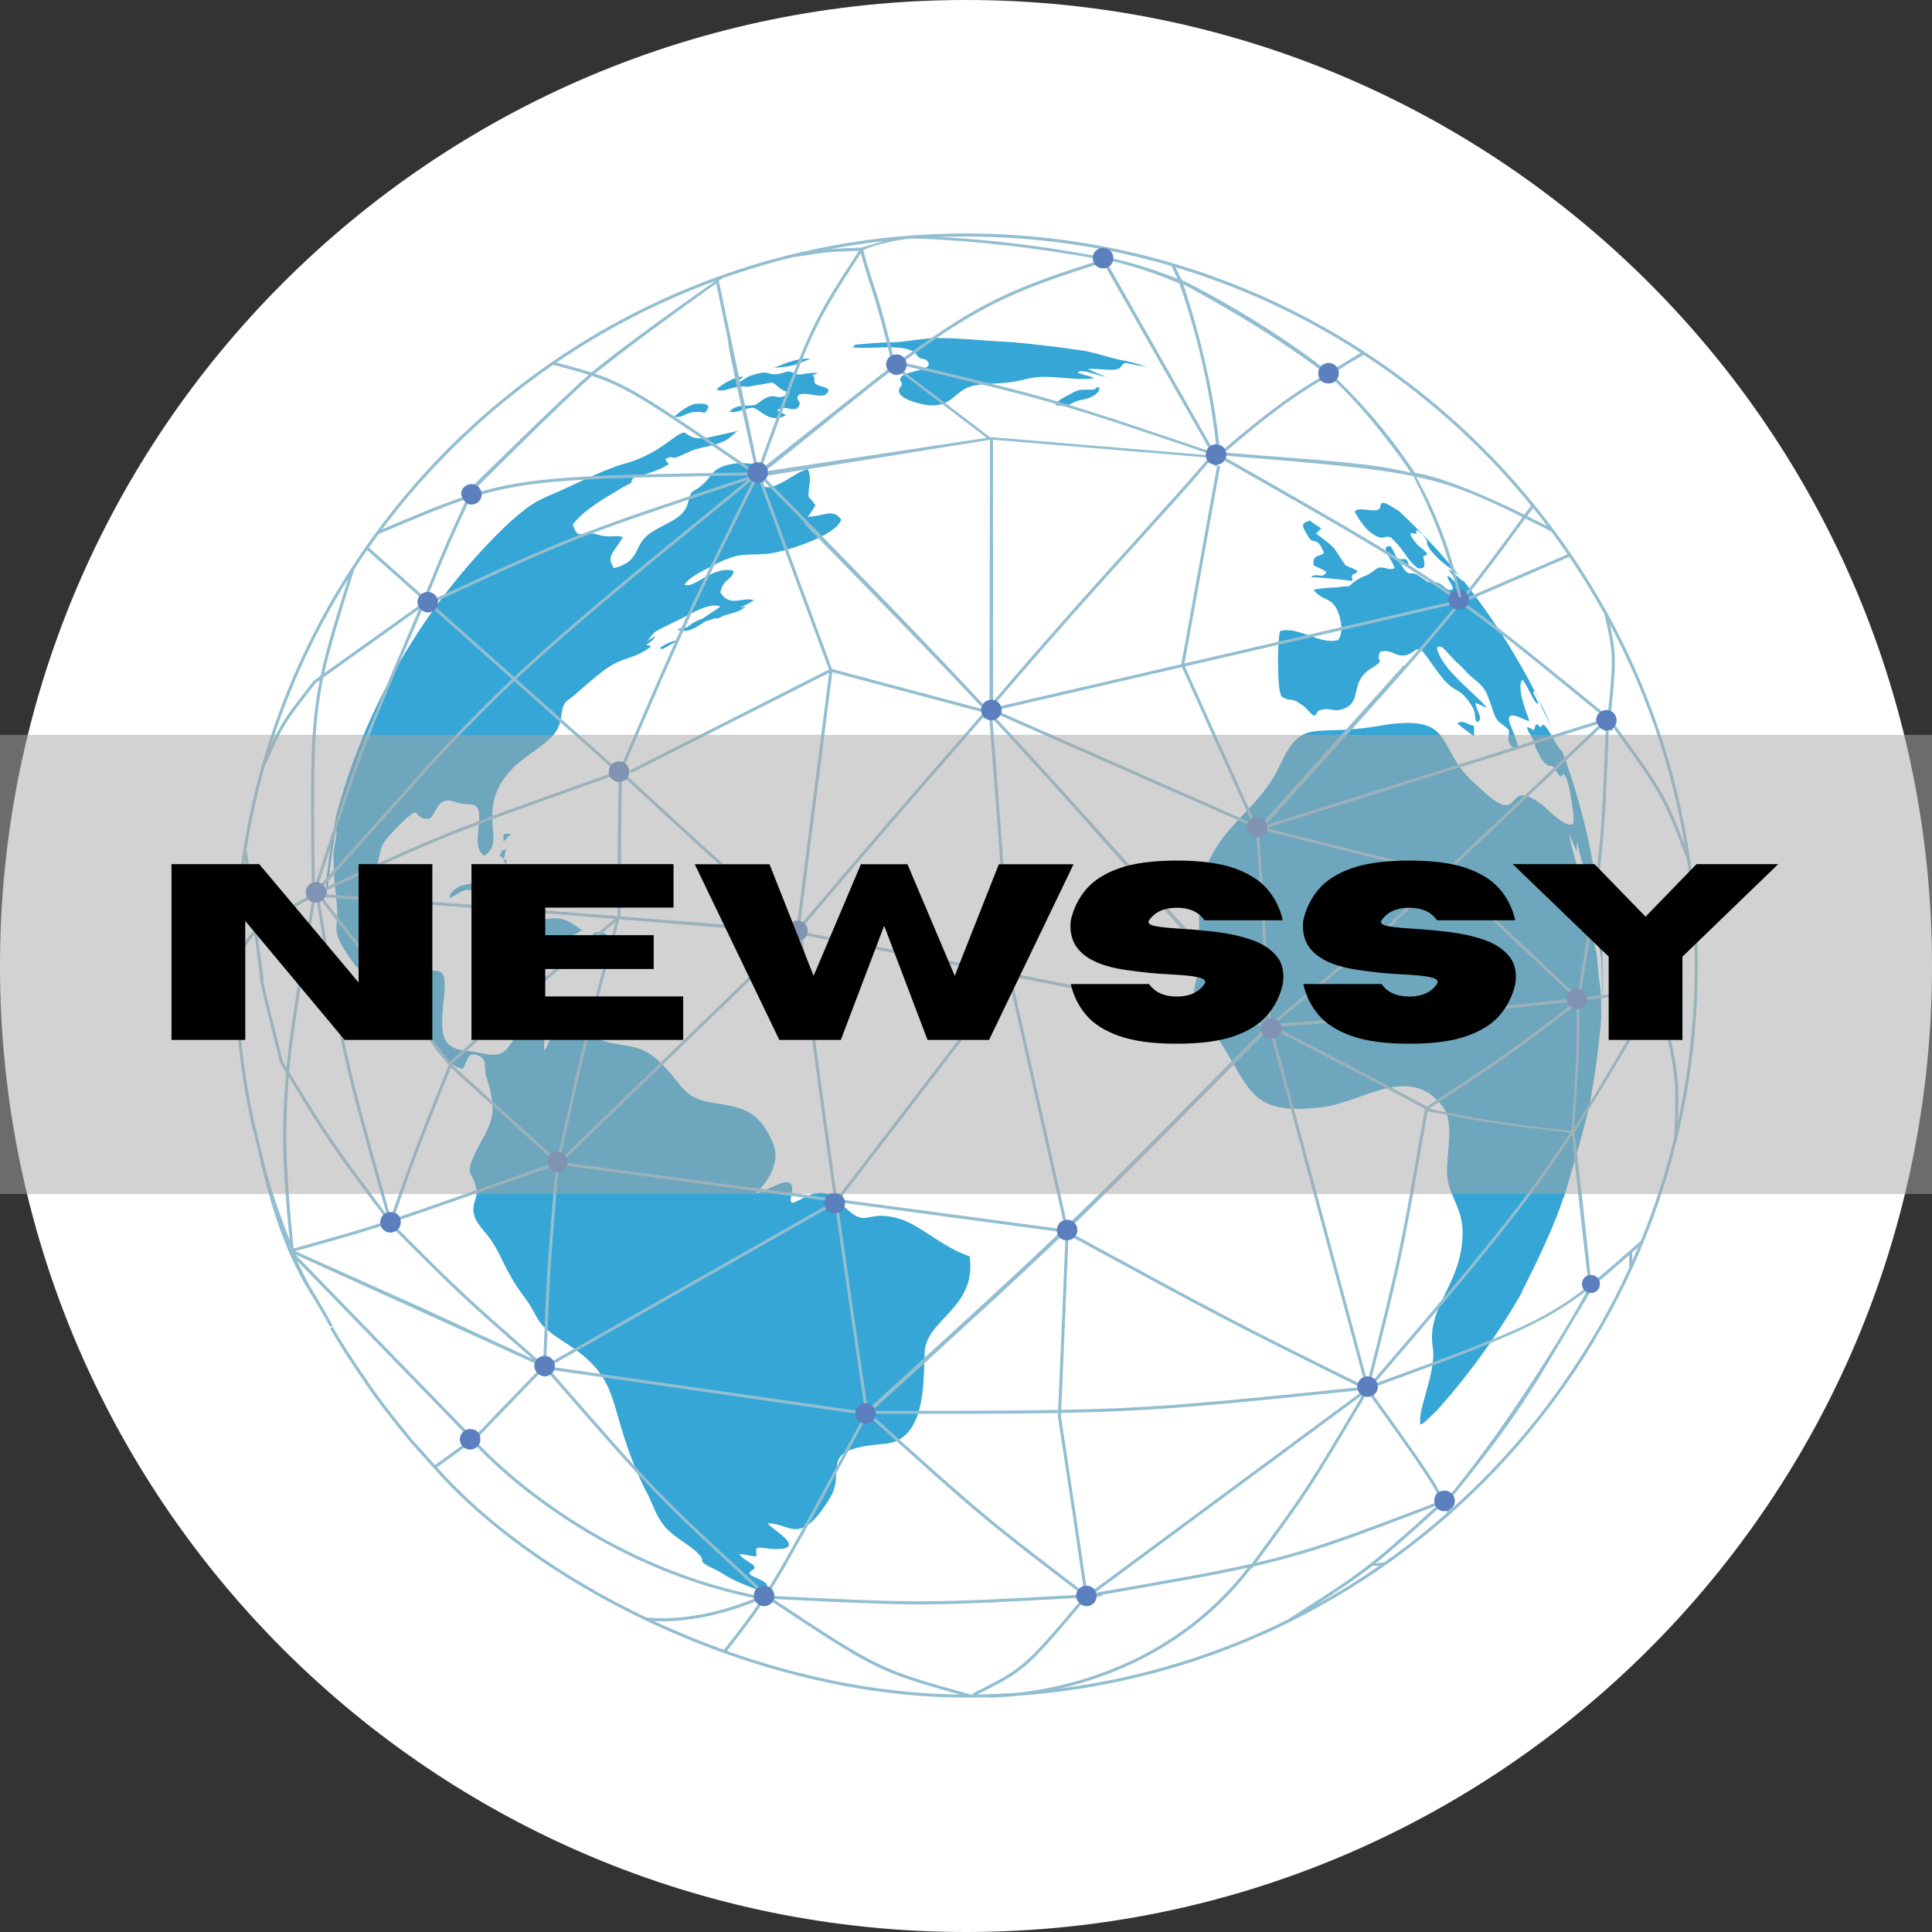
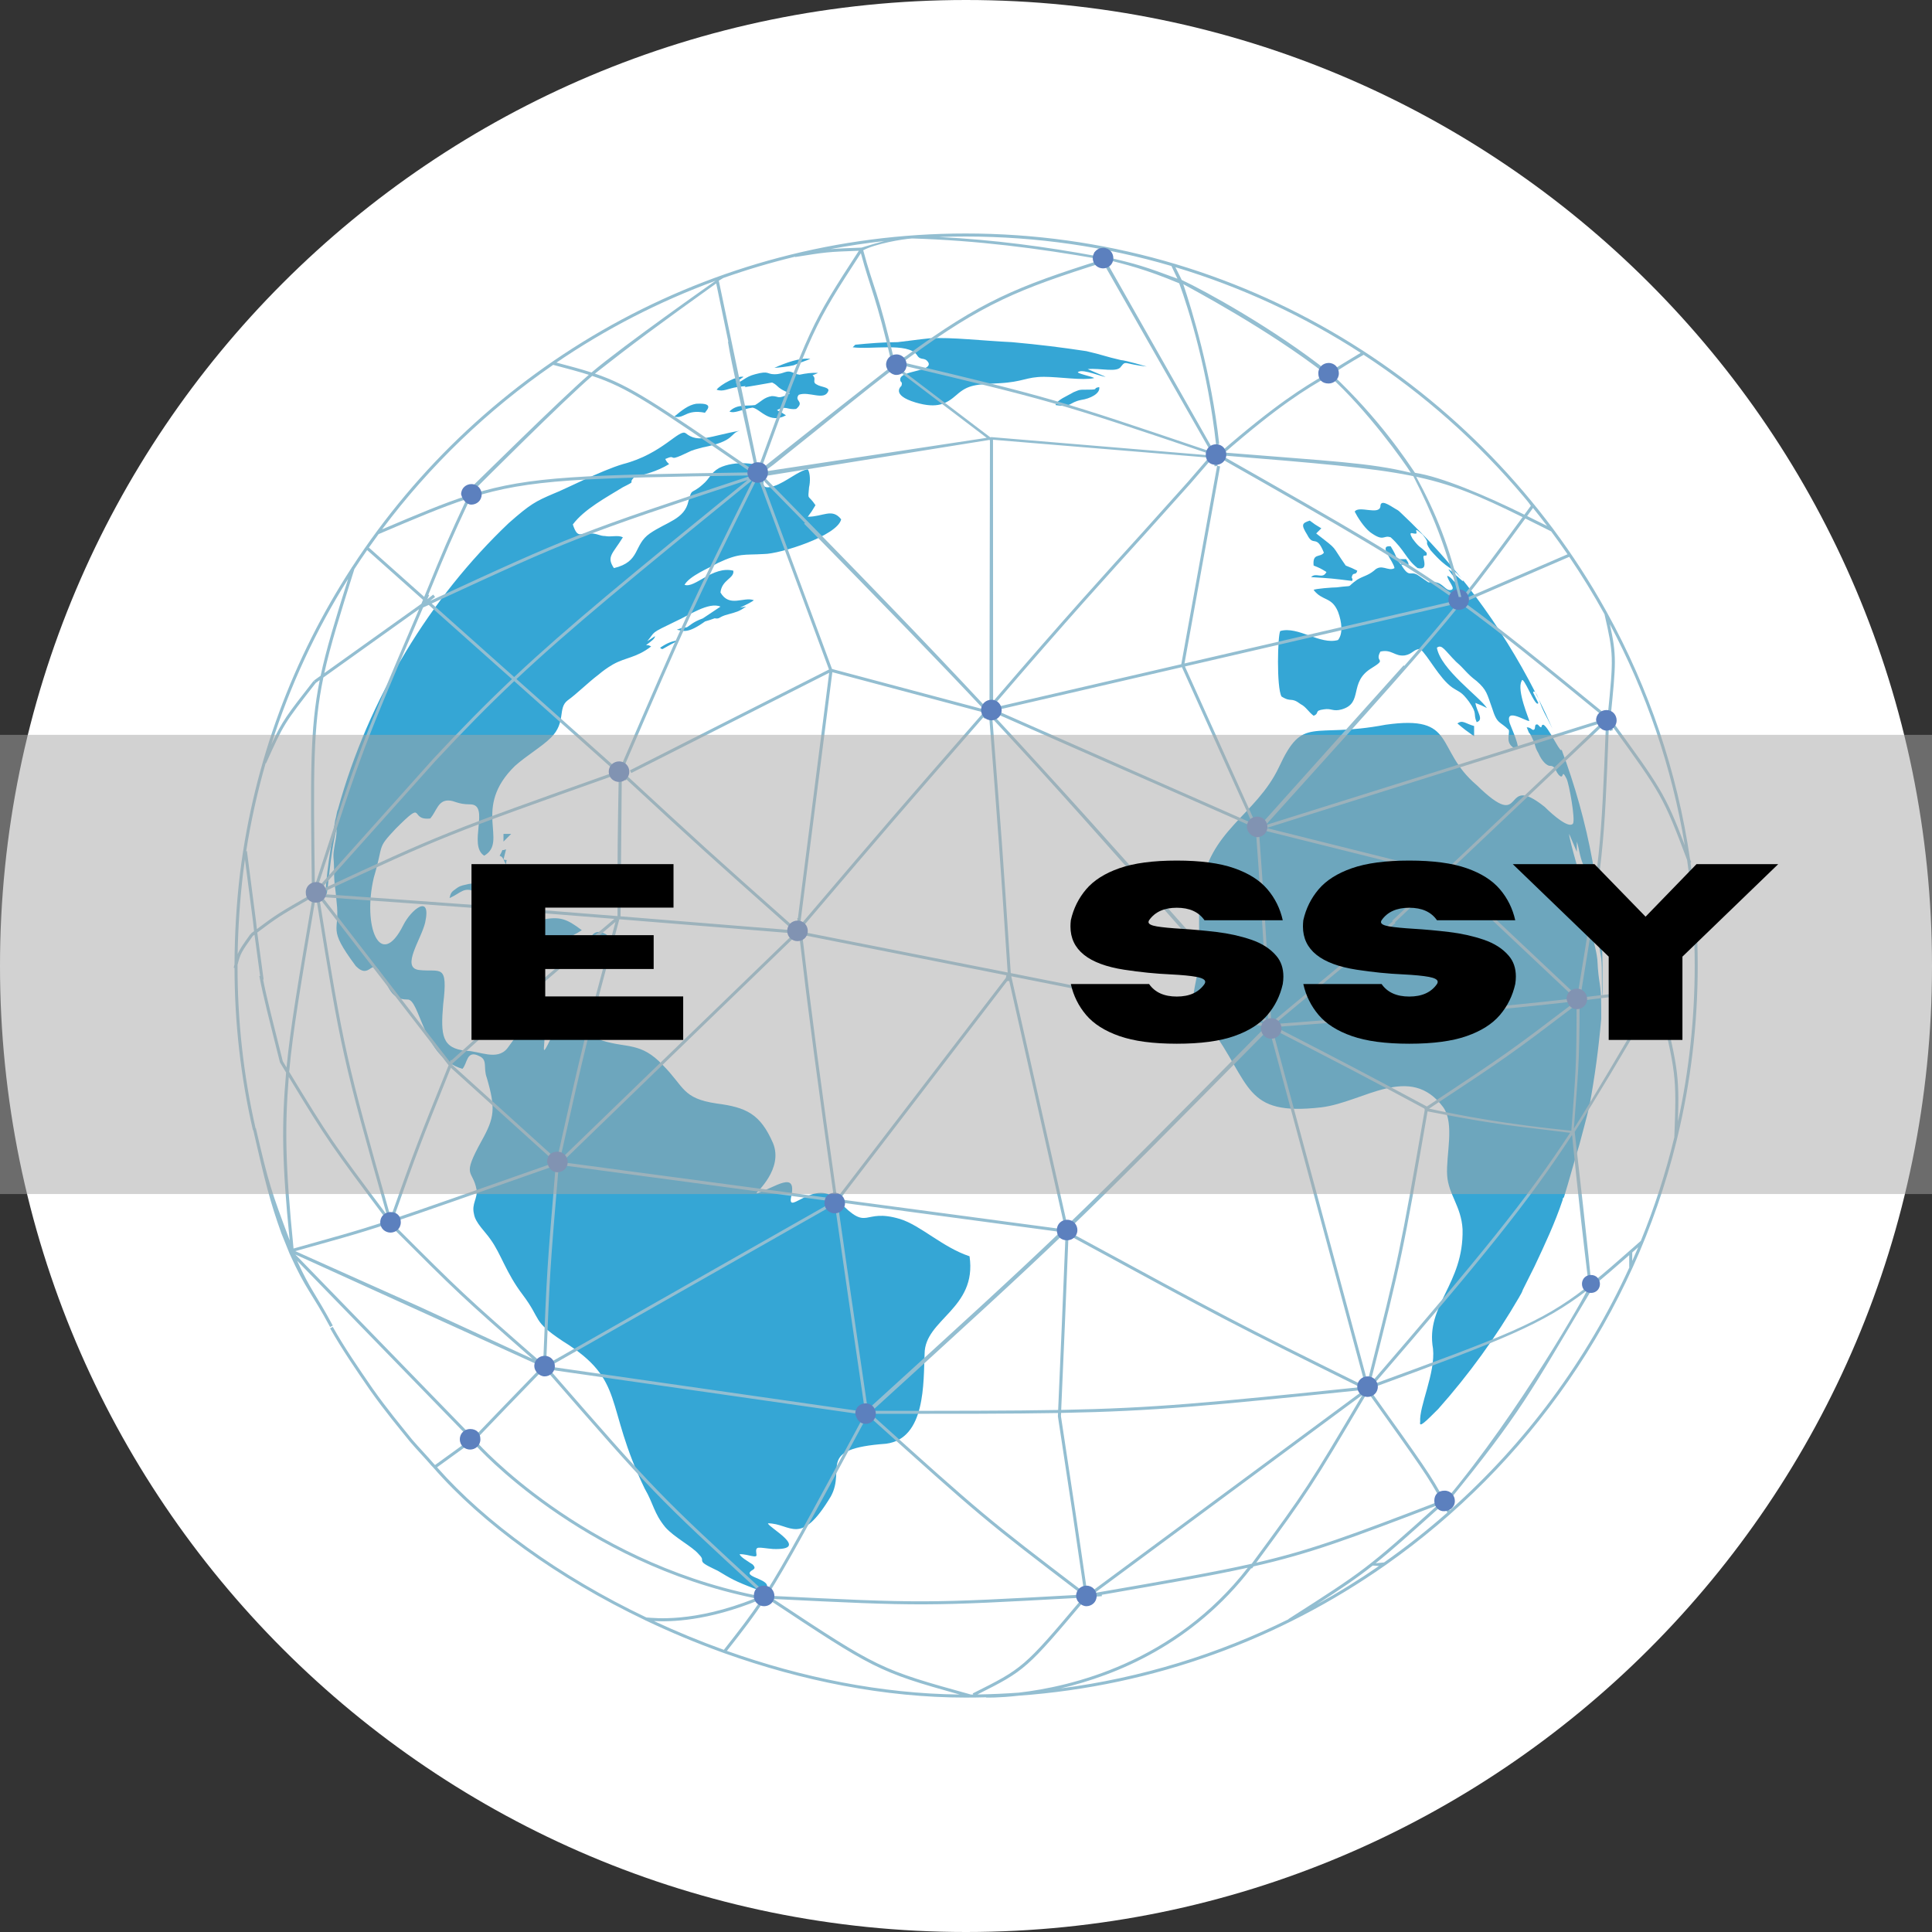
<svg xmlns="http://www.w3.org/2000/svg" width="500" zoomAndPan="magnify" viewBox="0 0 375 375" height="500" preserveAspectRatio="xMidYMid meet" version="1.0">
  <rect x="0" y="0" width="375" height="375" fill="#333333" stroke="none" />
  <defs>
    <g />
    <clipPath id="2bc4e7cefd">
      <path d="M 187.5 0 C 83.945 0 0 83.945 0 187.5 C 0 291.055 83.945 375 187.5 375 C 291.055 375 375 291.055 375 187.5 C 375 83.945 291.055 0 187.5 0 Z M 187.5 0 " clip-rule="nonzero" />
    </clipPath>
    <clipPath id="831d9cce76">
      <path d="M 45.32 45.32 L 329.57 45.32 L 329.57 329.57 L 45.32 329.57 Z M 45.32 45.32 " clip-rule="nonzero" />
    </clipPath>
  </defs>
  <g clip-path="url(#2bc4e7cefd)">
    <rect x="-37.5" width="450" fill="#ffffff" y="-37.5" height="450" fill-opacity="1" />
  </g>
  <path fill="#35a6d5" d="M 298.008 134.41 C 298.102 134.52 298.211 134.691 298.336 134.941 C 298.473 135.25 298.578 135.504 298.668 135.723 C 298.453 135.285 298.23 134.844 298.008 134.41 Z M 298.668 135.723 C 299.598 137.598 300.484 139.496 301.324 141.422 L 300.578 139.926 C 299.074 137.129 299.238 137.117 298.668 135.723 Z M 298.008 134.41 C 297.727 134.07 297.586 134.258 297.586 134.441 L 298.586 136.438 C 298.086 137.684 295.594 130.707 295.344 132.199 C 294.348 133.945 296.84 139.676 296.84 139.926 C 296.34 140.176 291.359 136.688 293.352 141.172 C 293.848 142.418 295.594 146.406 293.848 145.16 C 292.105 144.16 293.102 142.418 292.852 141.672 C 291.109 139.926 290.609 140.672 289.613 137.434 C 288.617 134.691 288.617 133.945 286.621 132.199 C 284.629 130.707 284.379 129.957 282.637 128.461 C 280.395 126.219 279.895 124.973 278.898 125.723 C 279.645 129.957 287.121 135.191 288.617 137.434 C 287.621 136.934 287.621 136.934 286.375 136.438 C 286.621 138.18 288.117 139.676 286.621 140.176 C 285.875 138.43 286.871 138.68 285.129 136.188 C 283.633 134.195 283.383 134.441 281.887 133.445 C 279.395 131.703 277.152 127.215 275.656 125.969 C 274.41 125.969 274.164 126.969 272.668 127.215 C 270.672 127.465 270.176 125.969 267.934 126.469 C 266.688 128.711 269.43 127.715 266.188 129.707 C 261.703 132.449 264.691 136.438 260.457 137.684 C 258.711 138.18 258.465 137.434 256.969 137.684 C 254.973 137.934 256.219 138.43 254.973 138.93 C 253.977 138.18 253.48 137.184 252.48 136.688 C 250.488 135.191 250.738 136.438 248.742 135.191 C 247.746 133.445 247.996 123.23 248.496 122.48 C 251.984 121.484 256.219 125.223 259.707 124.227 C 260.707 122.98 260.457 120.738 259.707 118.742 C 258.465 115.754 256.719 116.75 254.973 114.508 C 255.223 114.258 258.711 114.008 259.461 114.008 C 263.199 113.512 260.953 114.258 263.445 112.512 C 264.691 111.766 265.441 111.766 266.688 110.77 C 268.184 109.273 269.43 111.02 270.672 110.27 C 270.426 108.777 267.434 105.785 269.926 106.035 C 270.672 107.281 270.672 107.281 271.172 108.527 L 272.918 108.527 C 274.094 110.172 272.824 109.82 272.051 109.566 C 271.934 109.355 271.887 109.238 271.871 109.176 C 271.949 109.152 271.84 109.043 271.871 109.176 C 271.82 109.188 271.699 109.16 271.422 109.023 L 271.918 109.523 C 273.664 112.512 273.664 110.52 275.41 111.766 C 278.398 113.758 276.406 112.762 278.648 113.012 C 280.145 113.262 280.641 114.758 281.637 114.508 C 282.637 114.258 281.141 113.012 280.891 111.766 C 281.887 112.016 282.387 113.512 282.883 113.012 C 282.137 111.766 282.137 112.016 281.141 110.52 C 281.637 110.52 284.629 113.758 283.883 112.512 C 281.391 109.523 281.391 111.02 277.652 106.781 C 276.156 104.539 277.902 106.035 276.156 103.793 C 274.164 102.047 275.16 103.293 274.91 103.543 C 274.41 103.793 273.164 102.793 274.164 104.539 C 275.656 106.531 275.41 105.785 276.902 107.281 C 277.152 108.527 275.906 107.031 276.406 108.777 C 276.656 110.02 276.406 110.52 275.16 110.27 C 272.918 108.527 272.668 106.781 269.926 104.289 C 268.43 103.793 268.68 105.285 265.938 103.293 C 264.691 102.297 263.445 100.301 262.949 99.305 C 263.695 98.059 267.684 100.055 267.934 98.309 C 267.934 96.812 269.676 98.059 270.922 98.809 C 271.422 99.055 271.672 99.305 271.918 99.555 C 282.523 109.52 291.32 121.293 298.008 134.41 Z M 272.051 109.566 C 272.086 109.629 272.121 109.695 272.168 109.773 L 271.918 109.523 C 271.961 109.539 272.004 109.551 272.051 109.566 Z M 117.438 129.957 C 117.027 130.25 116.602 130.582 116.168 130.953 C 114.176 132.449 111.934 134.691 110.188 135.938 C 108.195 137.434 109.938 140.176 106.949 143.164 C 105.203 144.91 102.215 146.652 99.973 148.648 C 91.5 156.871 98.727 163.352 93.988 166.09 C 90.75 164.098 95.234 156.125 91.25 156.125 C 88.758 156.125 88.258 155.375 87.012 155.375 C 85.02 155.375 84.77 157.371 83.523 158.863 C 79.289 159.363 82.777 154.879 76.797 160.859 C 73.059 164.848 74.551 163.602 72.559 170.328 C 70.316 179.797 73.805 188.52 78.289 179.547 C 79.785 176.559 83.773 173.32 82.527 179.051 C 81.781 182.289 77.793 187.773 81.281 188.27 C 85.516 188.77 87.012 186.777 86.016 195 C 85.516 200.98 85.766 203.473 90.5 203.969 C 92.992 203.969 96.48 205.965 98.477 203.473 C 99.223 202.477 104.457 194.75 105.453 198.238 C 106.449 201.727 104.207 207.211 107.199 200.98 C 109.691 196.246 112.43 200.48 116.918 201.977 C 121.652 203.473 124.395 202.227 128.629 206.711 C 132.867 210.949 132.367 213.191 139.094 214.188 C 144.828 214.934 147.57 216.18 150.059 221.914 C 152.055 226.898 146.82 231.383 146.82 231.633 C 150.309 230.637 154.797 226.898 153.551 232.379 C 152.801 236.117 158.285 228.391 162.77 233.125 C 168.75 239.355 167.254 234.371 174.73 236.617 C 178.719 237.863 182.953 242.098 188.188 243.844 C 189.684 254.059 179.465 256.055 179.465 262.781 C 179.219 268.266 179.715 279.23 171.988 280.227 C 158.285 281.223 164.266 284.961 161.273 290.441 C 155.293 300.41 153.551 295.676 149.062 295.676 C 149.062 296.426 157.535 300.91 150.059 300.66 C 147.07 300.41 146.57 299.914 146.82 301.656 C 147.07 302.652 145.324 301.656 143.582 301.656 C 143.582 302.156 145.324 303.152 146.074 303.652 C 147.07 304.648 145.824 304.648 145.574 305.145 C 144.828 306.145 149.562 306.641 148.812 308.137 C 148.566 308.637 151.805 310.129 146.57 308.387 C 142.586 306.891 141.836 306.391 139.344 304.898 C 138.348 304.398 136.605 303.652 136.355 303.152 C 136.105 302.652 136.605 302.652 135.605 301.656 C 134.359 300.16 130.871 298.418 129.129 296.426 C 126.883 293.684 126.883 291.938 125.141 288.949 C 117.164 272.5 121.652 268.016 109.191 260.289 C 103.211 256.301 105.203 256.301 101.465 251.32 C 98.227 247.082 97.23 243.344 95.234 240.602 C 94.238 239.109 92.246 237.363 91.996 235.617 C 91.5 233.625 92.746 232.629 92.496 230.883 C 91.746 226.898 89.504 228.641 93.492 221.414 C 95.984 216.93 96.234 215.184 94.488 209.203 C 93.742 207.211 94.738 205.715 92.992 204.969 C 90.5 203.723 90.75 206.461 89.754 207.461 C 82.027 205.215 81.531 193.754 79.039 194.004 C 75.797 194.004 75.551 191.512 73.805 188.77 C 72.059 185.777 71.812 190.266 69.07 187.523 C 63.34 179.797 66.078 181.043 65.332 175.062 C 65.082 171.824 64.832 172.074 64.832 168.336 C 64.832 166.84 64.586 166.34 64.832 164.848 C 65.082 163.102 65.332 162.602 65.332 160.859 C 64.086 165.344 63.586 174.066 63.34 173.566 C 62.84 172.32 64.586 162.105 65.082 159.113 C 65.332 158.367 65.332 157.617 65.582 157.121 C 71.562 135.441 83.523 116.004 98.727 101.547 C 102.961 97.812 103.957 97.312 107.445 95.816 C 109.441 95.07 116.668 91.332 120.902 90.086 C 128.629 88.094 131.867 83.109 133.113 84.105 C 135.605 86.098 137.852 84.602 143.582 83.605 C 141.586 84.105 142.832 85.602 136.355 86.848 C 133.613 87.594 134.609 87.344 132.367 88.34 C 129.625 89.586 131.371 88.094 129.129 89.09 C 129.375 89.586 129.375 89.586 129.875 90.086 C 127.383 91.582 125.141 92.078 123.148 92.578 C 121.652 94.074 123.895 93.074 120.902 94.57 C 117.664 96.566 113.43 98.809 111.184 101.797 C 112.184 104.789 112.68 103.293 114.676 103.543 C 115.918 103.543 116.418 104.039 117.414 104.039 C 118.66 104.289 119.906 103.793 120.902 104.289 C 118.91 107.531 117.664 108.027 119.16 110.27 C 124.395 109.023 122.898 105.785 126.137 103.543 C 129.375 101.301 132.867 100.801 133.613 97.312 C 134.359 94.57 134.113 96.066 136.355 94.074 C 137.852 92.828 137.852 91.828 139.594 90.832 C 142.586 89.336 147.32 89.836 148.812 91.082 C 148.812 92.078 146.57 95.566 150.309 94.32 C 152.551 93.574 155.043 91.332 156.789 91.082 C 157.289 91.828 157.289 93.574 157.039 94.57 C 156.789 97.312 156.789 95.816 158.285 98.059 C 157.535 99.305 157.535 99.305 156.789 100.301 C 159.777 100.301 161.523 98.559 163.27 100.801 C 162.52 104.039 151.305 107.531 148.316 107.531 C 144.328 107.777 143.582 107.281 139.344 109.273 C 137.602 110.27 133.863 111.766 132.867 113.512 C 134.859 114.258 138.348 109.773 142.336 110.77 C 142.586 112.266 140.094 112.512 139.844 115.004 C 141.586 117.996 144.328 115.754 146.324 116.5 C 146.09 116.734 145.02 117.301 143.629 117.949 C 144.035 117.863 144.438 117.797 144.828 117.746 C 143.332 118.742 143.082 118.742 141.34 119.242 C 139.41 119.723 139.812 120.207 138.715 120.012 C 138.027 120.262 137.387 120.477 136.855 120.617 C 133.43 123.062 132.691 122.453 131.371 122.23 C 132.617 121.734 132.367 121.984 133.363 121.734 C 133.754 121.539 134.453 120.73 136.418 120.031 L 139.844 117.746 C 137.602 116.75 133.613 119.492 131.371 120.488 C 125.848 123.148 127.375 122.449 125.625 124.453 C 126.004 124.234 126.375 123.984 127.133 123.477 C 127.133 123.977 126.387 124.477 125.391 125.223 C 125.887 125.223 125.887 125.223 126.387 125.473 C 123.441 127.734 121.531 127.531 118.961 128.973 C 118.703 129.117 118.438 129.281 118.164 129.461 C 117.945 129.625 117.699 129.789 117.438 129.957 Z M 97.727 166.84 C 97.48 166.34 97.48 166.34 96.98 166.09 C 97.977 164.348 96.98 165.344 98.227 164.848 Z M 97.727 166.84 C 98.727 167.09 98.227 166.59 98.227 167.836 Z M 144.727 74.945 C 144.434 74.961 143.949 75.008 143.082 75.133 C 141.34 75.383 140.34 76.129 139.094 75.633 C 139.844 74.637 143.082 72.891 144.328 73.141 C 143.582 73.637 143.582 73.637 142.832 74.387 C 144.078 74.137 144.578 73.141 146.57 72.641 C 149.312 71.895 148.812 72.641 150.309 72.641 C 152.305 72.641 152.551 71.645 154.047 72.391 C 154.535 72.602 154.887 72.695 155.18 72.73 C 156.414 72.473 157.68 72.293 158.781 72.391 C 158.375 72.578 158.016 72.734 157.691 72.867 C 157.723 72.875 157.754 72.883 157.785 72.891 C 158.535 73.637 157.535 74.137 158.535 74.637 C 159.281 75.133 161.023 75.133 160.777 75.883 C 160.027 77.875 157.039 75.883 155.043 76.629 C 154.047 77.875 156.289 77.875 154.547 79.371 C 152.801 79.617 152.551 78.621 150.809 79.617 C 151.805 80.117 151.805 80.117 152.551 80.617 C 149.312 82.359 147.57 79.371 146.074 79.121 C 144.078 79.371 142.586 80.367 141.586 79.867 C 143.082 78.371 144.828 78.871 146.57 78.621 C 147.816 77.875 148.316 77.129 149.812 76.879 C 151.305 76.879 150.809 77.625 153.301 76.379 C 153.051 76.129 151.805 75.883 150.809 74.883 C 150.605 74.68 150.27 74.43 149.863 74.246 C 147.984 74.562 145.938 74.965 144.578 75.133 C 144.629 75.07 144.676 75.004 144.727 74.945 Z M 303.07 145.406 C 308.305 159.363 311.293 174.566 311.043 190.266 L 311.043 193.754 C 310.797 191.262 311.043 188.02 310.797 186.027 C 309.301 177.805 309.797 177.305 308.305 171.324 C 308.055 170.328 307.555 168.832 307.305 167.836 C 306.559 166.09 306.559 164.848 306.059 163.352 L 306.059 165.344 L 304.566 161.855 C 304.566 163.102 307.305 172.074 307.805 174.066 C 308.551 177.805 308.551 175.312 309.051 180.547 C 309.301 183.285 309.797 184.035 310.047 186.277 C 310.297 191.512 310.797 190.266 310.797 195.996 L 310.797 197.742 C 310.297 203.473 309.551 208.953 308.551 214.438 C 308.055 216.68 306.809 221.164 306.559 222.16 C 305.062 227.145 304.566 229.141 303.566 232.379 C 303.32 232.629 303.32 232.629 303.32 232.879 C 301.824 237.363 299.832 241.602 297.836 245.836 L 295.594 250.32 C 295.344 251.07 295.094 251.32 294.848 251.816 C 290.359 259.543 285.129 266.77 279.148 273.496 C 276.656 275.988 275.41 277.234 275.656 275.988 C 275.41 273 278.648 266.52 278.148 261.785 C 276.656 253.312 284.129 249.324 283.883 238.609 C 283.633 234.125 281.141 231.883 280.891 228.145 C 280.641 224.156 282.387 218.176 280.145 214.934 C 273.664 206.215 264.691 213.938 256.469 214.934 C 241.27 216.68 243.012 210.449 234.789 199.234 C 231.301 194.5 231.051 195.746 232.297 189.516 C 233.293 184.035 232.297 178.551 233.043 173.07 C 234.539 161.109 243.762 158.367 248.246 148.898 C 252.98 138.68 254.477 143.414 268.93 140.672 C 282.883 138.68 278.398 145.406 286.621 152.387 C 296.59 162.105 291.109 149.645 299.832 156.621 C 301.574 158.367 304.566 160.859 305.312 159.863 C 305.812 159.113 304.566 152.137 304.066 151.141 C 303.07 149.145 303.566 151.141 302.82 150.641 C 301.824 149.895 302.074 148.648 300.828 148.648 C 300.328 148.648 299.332 147.898 298.586 146.156 C 297.836 144.91 298.086 144.66 297.586 143.664 C 296.59 141.422 297.09 143.164 296.34 141.172 C 297.09 141.172 297.34 141.672 297.586 141.672 C 298.086 141.672 297.836 140.922 298.086 140.672 C 298.586 140.426 298.586 140.922 299.082 141.172 C 299.332 141.172 299.082 140.672 299.582 140.672 C 300.578 141.172 302.57 145.656 303.07 145.656 Z M 166.008 66.91 C 168.5 66.66 171.492 66.41 174.234 66.41 C 176.477 66.164 177.973 65.914 180.465 65.664 C 184.699 65.414 190.93 66.164 196.41 66.41 C 201.895 66.91 205.883 67.406 210.867 68.156 C 214.105 68.902 214.355 69.152 217.594 69.898 C 218.34 69.898 222.578 71.145 222.578 71.145 C 218.094 70.648 218.59 69.898 217.594 71.145 C 216.848 72.391 213.605 71.395 211.113 71.645 L 214.602 73.141 C 213.855 73.141 210.367 71.645 209.371 72.145 C 208.375 72.391 212.359 73.141 212.359 73.391 C 210.117 73.887 205.633 73.141 202.641 73.141 C 199.152 73.141 198.656 74.137 193.918 74.387 C 189.434 74.637 187.938 74.637 185.695 76.629 C 183.703 78.371 181.957 79.371 177.723 78.125 C 172.738 76.629 174.98 74.883 174.98 74.883 C 175.23 73.887 174.73 74.387 174.73 73.637 C 174.73 71.895 180.961 72.145 180.215 70.398 C 179.465 69.152 178.719 70.148 177.973 68.902 C 176.227 66.41 169 67.906 165.512 67.406 Z M 256.969 107.281 C 255.473 103.543 254.973 106.285 253.727 103.793 C 252.48 101.797 252.73 101.547 254.227 101.051 C 255.223 101.797 255.223 101.797 256.469 102.547 L 255.473 103.543 C 259.957 107.031 258.215 105.535 261.203 109.773 C 262.449 110.27 262.449 110.27 263.445 110.77 C 263.199 111.766 262.699 111.02 262.449 111.766 C 262.199 112.512 262.699 112.016 262.449 112.762 C 258.465 112.266 258.465 112.266 254.477 112.016 C 255.473 111.02 256.719 112.512 257.465 111.02 C 256.219 110.27 256.219 110.27 254.973 109.773 C 254.727 107.281 256.219 108.277 256.969 107.281 Z M 87.262 174.316 C 87.512 173.07 87.762 173.07 88.758 172.32 C 89.504 171.824 90.004 171.824 91 171.574 C 95.234 170.828 101.715 175.562 103.211 177.305 C 100.719 178.801 99.723 177.805 96.234 177.805 L 96.73 176.309 C 94.738 175.062 93.988 173.816 92.246 173.07 C 90.004 172.074 89.504 173.32 87.262 174.316 Z M 213.359 75.133 C 213.605 76.379 211.613 77.375 209.867 77.625 C 207.375 78.125 208.125 79.121 204.883 78.621 C 205.133 77.625 207.129 76.879 208.375 76.129 C 209.621 75.633 209.371 75.633 211.113 75.633 C 213.605 75.633 211.863 75.383 213.359 75.133 Z M 105.703 180.793 C 105.203 179.797 105.203 179.797 104.953 178.551 C 108.691 177.805 109.938 178.301 112.93 180.547 C 108.445 183.535 106.699 181.793 104.207 182.039 C 102.465 182.289 103.211 182.289 101.465 181.793 C 102.961 180.793 103.211 181.793 105.703 180.793 Z M 130.871 80.863 C 132.367 79.617 133.613 78.621 135.109 78.371 C 139.094 78.125 136.852 79.867 136.852 80.117 C 133.113 79.371 132.867 81.363 130.871 80.863 Z M 150.309 71.395 C 152.551 70.398 155.293 69.402 157.289 69.652 C 156.789 69.898 154.547 70.648 154.047 70.898 C 153.051 71.145 150.809 71.395 150.309 71.395 Z M 282.883 140.426 C 283.883 139.676 284.379 140.426 286.125 140.922 L 286.125 142.918 C 284.379 141.672 284.379 141.672 282.883 140.426 Z M 128.129 125.723 C 129.625 124.723 130.375 124.477 131.867 124.227 C 130.375 124.973 130.375 124.973 128.629 125.969 C 128.379 125.969 128.379 125.969 128.129 125.723 Z M 95.234 182.039 C 96.234 181.043 97.48 181.293 98.477 182.789 C 96.48 183.285 96.48 183.535 95.234 182.039 Z M 114.922 181.543 C 115.672 180.547 116.918 180.793 117.914 181.543 C 116.668 183.285 115.918 183.285 114.922 181.543 Z M 97.727 163.352 L 97.727 161.855 L 99.223 161.855 Z M 102.465 173.32 C 103.461 172.82 103.461 172.82 104.207 173.32 C 102.961 174.066 103.461 174.066 102.465 173.32 Z M 102.465 173.32 " fill-opacity="1" fill-rule="evenodd" />
  <g clip-path="url(#831d9cce76)">
    <path fill="#93bed1" d="M 90.59 279.91 L 91.309 279.32 L 57.672 244.711 C 60.266 250.441 61.223 251.008 64.594 257.297 L 64.074 257.574 C 60.418 250.75 59.461 250.543 56.203 243.324 L 54.613 239.383 C 52.418 233.242 51.492 229.566 49.156 219.359 L 49.094 219.375 C 46.707 209.035 45.539 198.492 45.52 187.879 L 45.359 187.836 C 45.418 187.605 45.469 187.391 45.52 187.191 C 45.535 181.371 45.898 175.277 46.598 169.434 C 49.301 147.805 56.902 127.684 68.246 110.203 L 68.289 110.07 L 68.328 110.082 C 93.672 71.121 137.641 45.32 187.438 45.32 C 240.797 45.32 287.336 74.809 311.625 118.363 L 311.988 119.02 C 320.004 133.57 325.543 149.68 328.035 166.77 L 328.262 167.371 L 328.129 167.422 C 329.051 173.957 329.527 180.629 329.527 187.41 C 329.527 198.914 328.156 210.098 325.57 220.824 L 325.391 221.559 C 317.043 255.324 296.609 284.352 268.953 303.773 L 268.852 303.84 C 248.434 318.156 224.082 327.238 197.762 329.129 C 193.836 329.578 191.418 329.5 191.418 329.5 L 191.418 329.445 C 190.102 329.48 188.773 329.5 187.438 329.5 C 171.688 329.5 155.633 326.246 140.707 320.922 L 140.125 320.711 C 135.039 318.875 130.09 316.801 125.332 314.535 C 125.258 314.527 125.215 314.523 125.215 314.523 C 125.215 314.523 125.238 314.516 125.266 314.5 C 108.164 306.344 93.547 295.711 84.055 284.801 L 83.812 284.555 L 84.02 284.645 L 83.797 284.539 C 82.301 282.797 81.055 281.551 79.562 279.805 C 79.559 279.805 79.555 279.801 79.555 279.797 C 77.559 277.305 74.812 274.059 71.816 269.816 C 69.07 265.82 66.324 261.824 64.078 257.828 L 64.59 257.539 C 66.828 261.52 69.562 265.5 72.301 269.48 C 75.285 273.707 78.02 276.941 80.008 279.43 C 81.5 281.168 82.746 282.41 84.234 284.148 L 84.445 284.359 Z M 280.617 291.141 C 295.062 273.98 308.191 250.598 307.996 250.5 C 299.484 257.004 291.867 260.051 265.926 269.531 L 265.812 269.664 C 276.324 284.379 277.891 286.582 280.273 291.059 L 280.285 291.055 C 280.406 291.008 280.539 291.043 280.617 291.141 Z M 214.48 50.305 L 235.246 86.906 C 235.242 86.766 235.242 86.625 235.242 86.484 L 235.535 86.484 L 235.797 86.352 C 236.023 86.805 236.066 87.258 236.074 87.707 L 236.891 87.773 C 247.652 78.445 252.906 75.227 257.348 72.637 C 245.996 63.816 231.188 56.02 229.672 55.152 C 231.316 60.031 235.145 72.535 236.621 85.953 L 236.59 85.957 L 236.621 86.203 L 236.035 86.266 C 234.465 71.965 230.73 60.023 228.883 54.992 C 222.34 52.242 218.531 51.34 214.48 50.305 Z M 62.594 174.125 L 87.328 206.133 L 87.484 205.742 L 87.645 205.805 C 102.383 192.543 102.547 192.395 119.254 178.352 C 96.914 176.562 88.98 175.996 62.594 174.125 Z M 161.496 129.848 L 190.949 137.688 C 181.633 127.754 171.727 117.59 156.078 101.641 L 156.234 101.492 C 153.758 98.957 151.176 96.324 148.465 93.559 L 148.145 93.129 L 147.953 93.27 Z M 50.484 189.43 L 49.402 181.438 L 49.09 181.645 C 46.883 184.738 46.68 185.02 46.109 187.266 C 46.082 197.961 47.227 208.582 49.609 218.996 L 49.664 218.98 C 52.184 229.855 52.648 231.176 56.23 240.77 C 54.684 225.285 54.672 218.062 55.531 208.176 C 55.156 207.562 54.77 206.922 54.363 206.254 C 54.348 206.227 54.336 206.199 54.328 206.172 C 52.332 198.188 51.086 193.449 50.34 189.457 Z M 148.621 310.199 C 146.32 313.742 144.262 316.406 141.09 320.438 C 155.52 325.566 171.016 328.75 186.262 328.906 C 170.355 324.477 169.508 323.922 148.961 310.305 C 148.891 310.293 148.828 310.27 148.777 310.238 L 148.754 310.234 L 148.676 310.215 Z M 75.586 237.457 C 68.93 239.676 64.594 240.789 57.32 242.848 L 81.328 253.59 L 97.895 261.234 L 103.371 263.762 C 89.52 251.641 88.898 251.016 75.59 237.707 L 75.754 237.539 C 75.691 237.531 75.633 237.504 75.586 237.457 Z M 321.363 192.488 C 315.457 193.203 310.77 193.766 306.629 194.246 L 306.602 194.41 C 306.602 206.895 306.242 208.773 305.488 219.066 C 309.68 212.461 314.695 203.801 321.363 192.488 Z M 263.98 269.25 C 238.742 256.75 238.109 256.41 207.398 239.727 C 206.691 257.258 206.668 257.828 205.977 273.664 C 224.184 273.312 234.406 272.289 263.98 269.25 Z M 264.445 270.746 L 212.723 309.004 L 212.742 309.035 C 212.668 309.07 212.594 309.113 212.52 309.156 L 212.477 309.191 C 226.844 306.703 235.727 305.152 242.961 303.52 C 253.496 289.238 254.105 288.215 264.445 270.746 Z M 173.699 71.449 C 167.352 76.23 161.246 81.348 150.164 90.172 L 148.383 91.488 L 149.062 91.422 L 191.512 84.984 Z M 120.312 178.438 C 120.266 178.469 120.211 178.484 120.152 178.484 C 120.113 178.484 120.074 178.477 120.039 178.461 L 120.027 178.473 L 120.188 178.516 C 113.801 202.344 113.711 202.676 108.695 225.133 L 154.121 181.172 C 139.574 179.992 128.887 179.125 120.312 178.438 Z M 277.09 215.719 C 272.262 243.477 272.16 243.965 265.938 268.617 C 287.402 243.707 296.129 233.051 304.758 219.883 C 293.387 218.422 291.91 218.586 277.09 215.719 Z M 205.363 274.262 C 196.324 274.426 185.289 274.426 169.016 274.426 C 190.887 294.133 191.277 294.461 210.43 309.066 C 208.328 294.602 208.266 294.18 205.34 274.926 C 205.336 274.906 205.336 274.887 205.336 274.867 Z M 193.484 137.938 L 243.055 159.785 L 229.41 129.496 L 193.547 137.805 L 193.551 137.805 Z M 305.559 194.371 C 290.59 196.094 282.41 196.715 247.559 199.336 C 262.562 207.074 262.871 207.238 276.957 214.77 C 292.516 204.477 292.809 204.27 305.707 194.473 C 305.66 194.449 305.613 194.434 305.559 194.434 Z M 280.832 169.496 L 280.84 169.504 L 306.176 193.375 C 310.707 165.715 310.762 165.168 311.719 140.273 Z M 61.977 174.285 C 66.82 204.273 67.066 205.258 75.828 236.285 C 80.652 222.73 80.883 222.129 87.074 206.766 Z M 321.285 193.734 L 321.094 194.098 C 314.531 205.234 309.945 212.988 305.754 219.535 L 305.648 219.703 C 305.648 219.703 308.887 247.883 308.801 248.988 C 308.941 248.527 309.629 248.324 309.547 248.574 C 311.543 246.945 313.695 245.07 316.23 242.836 L 316.348 242.73 L 317.016 242.148 L 317.781 241.469 L 318.484 240.848 C 321.133 234.371 323.312 227.656 324.984 220.742 C 325.438 208.879 325.367 208.301 321.727 193.488 Z M 81.309 118.316 L 81.281 118.277 L 62.766 131.504 C 60.762 141.078 60.816 149.523 61.113 171.766 L 61.156 171.789 C 69.684 145.523 70.043 144.602 81.309 118.316 Z M 328.637 178.105 C 327.477 183.594 327.012 184.34 322.031 192.262 L 322.027 192.277 C 322.035 192.293 322.039 192.309 322.043 192.324 C 325.602 206.781 325.992 208.371 325.684 217.707 C 327.816 207.938 328.941 197.805 328.941 187.41 C 328.941 184.285 328.84 181.188 328.637 178.105 Z M 284.742 116.656 L 284.609 116.352 C 284.57 116.516 284.379 116.684 284.379 116.684 C 284.379 116.684 284.32 116.688 284.234 116.645 L 284.062 116.559 L 283.926 116.73 C 291.398 122.129 299.164 128.465 312.051 138.988 C 313.199 127.5 313.211 127.02 311.434 119.23 C 309.32 115.402 307.039 111.684 304.594 108.082 Z M 120.027 150.227 C 86.598 162.098 86.02 162.312 61.996 173.492 C 89.117 175.418 96.91 175.973 119.859 177.812 C 119.859 163.91 119.863 163.617 120.102 150.289 Z M 192.742 85.355 L 192.762 136.145 C 207.035 119.516 214.805 111.02 221.859 103.234 L 230.578 93.516 L 234.516 88.957 L 234.363 88.801 Z M 56.051 209.035 C 55.273 218.809 55.363 226.211 56.977 242.336 C 64.289 240.262 68.633 239.156 75.211 236.961 C 64.352 222.48 63.562 221.402 56.051 209.035 Z M 231.023 93.902 L 231.02 93.906 L 222.297 103.625 C 215.215 111.438 207.418 119.969 193.039 136.723 L 193.129 136.988 L 193.152 137.008 L 193.137 137.02 L 193.168 137.117 L 193.348 137.059 L 192.984 137.332 L 229.289 128.922 L 236.238 90.449 L 235.742 90.504 L 235.656 89.742 L 235.492 89.766 L 235.367 88.875 Z M 168.422 274.684 C 157.359 295.207 152.773 303.703 149.02 309.582 L 149.184 309.73 C 179.207 311.207 179.5 311.215 210.051 309.52 C 190.844 294.875 190.5 294.578 168.422 274.684 Z M 155.109 181.344 L 154.844 181.289 L 109.082 225.578 L 161.883 232.645 C 158.82 211.148 156.84 196.168 155.109 181.344 Z M 246.348 199.695 C 226.875 219.414 217.09 229.32 207.355 238.68 L 207.41 238.93 C 207.422 238.977 207.422 239.023 207.41 239.066 C 238.68 256.055 238.945 256.199 264.988 269.094 C 264.938 268.926 264.895 268.766 264.895 268.652 L 264.934 268.652 Z M 145.945 92.277 C 112.965 92.785 102.84 92.977 91.324 96.625 C 87.512 104.809 86.938 106.141 83.137 115.441 L 83.293 115.512 L 82.941 116.301 L 84.09 115.41 L 84.449 115.871 L 83.441 116.656 C 111.301 103.781 112.18 103.453 145.945 92.277 Z M 282.859 117.117 L 229.996 129.359 L 243.855 160.137 L 244.43 160.391 L 272.445 129.148 L 272.566 129.258 C 276.809 124.418 279.988 120.668 282.859 117.117 Z M 192.617 139.473 C 194.453 162.906 194.504 163.641 196.188 188.875 C 209.414 191.496 220.383 193.68 245.492 198.672 C 224.586 174.938 212.293 160.969 201.676 149.305 C 198.883 146.246 196.188 143.312 193.527 140.449 L 193.016 139.902 Z M 321.445 191.887 C 321.395 191.441 321.887 190.98 321.949 191.285 C 326.961 183.312 327.004 183.121 328.449 176.137 L 328.496 176.148 C 328.254 173.043 327.906 169.969 327.465 166.918 C 322.863 154.727 322.57 154.176 312.859 140.844 L 312.879 140.953 L 312.922 141.168 L 312.938 141.25 L 312.953 141.316 L 313 141.504 L 313.02 141.566 L 313.047 141.652 L 313.066 141.715 L 312.508 141.898 C 312.398 141.57 312.336 141.242 312.281 140.91 C 311.344 165.285 311.254 166.004 306.727 193.645 C 310.859 193.164 315.547 192.598 321.445 191.887 Z M 273.84 91.762 C 272.488 89.613 265.473 79.711 258 72.945 C 253.496 75.512 248.387 78.594 237.715 87.844 C 258.578 89.551 265.75 89.793 273.84 91.762 Z M 274.641 91.77 C 279.797 92.531 288.5 96.254 295.883 99.895 L 295.906 99.863 L 297.141 98.172 C 296.738 97.562 296.297 97.051 295.75 96.398 C 286.812 85.777 276.344 76.488 264.684 68.867 C 262.141 70.301 260.199 71.535 258.535 72.645 C 267.77 81.328 273.059 89.449 274.641 91.77 Z M 190.91 138.285 L 161.555 130.473 L 155.402 178.734 L 155.43 178.984 L 155.57 179.031 C 155.531 179.145 155.5 179.254 155.473 179.355 L 155.477 179.387 C 172.762 159.102 173.387 158.375 190.91 138.285 Z M 228.148 51.863 C 228.703 52.938 229.164 53.93 229.371 54.34 C 233.762 56.375 247.41 63.848 257.969 72.281 C 259.215 71.418 261.531 70.066 264.105 68.488 C 253.074 61.359 240.996 55.723 228.148 51.863 Z M 206.77 239.242 C 197.332 248.301 187.762 257.02 169.281 273.84 C 185.434 273.84 196.402 273.836 205.387 273.672 C 206.086 257.668 206.102 257.234 206.832 239.25 Z M 242.242 160.066 L 192.516 138.152 L 192.543 138.523 L 193.074 139.094 L 193.727 139.801 L 193.953 140.043 C 196.641 142.93 199.32 145.844 202.117 148.914 C 213.836 161.75 227.207 176.777 246.156 198.289 C 245.215 182.527 244.496 170.809 243.781 161.406 L 243.559 160.906 C 243.094 160.68 242.633 160.43 242.168 160.277 Z M 83.207 117.414 L 82.148 117.902 C 82.141 117.906 82.129 117.91 82.121 117.914 C 70.582 144.836 70.301 145.523 61.68 172.09 C 61.918 171.844 62.508 171.406 62.508 171.406 L 84.051 147.344 L 84.27 147.539 L 84.055 147.336 C 89.535 141.453 94.262 136.637 99.371 131.816 Z M 195.891 190.402 L 195.711 190.402 L 195.699 190.457 L 195.504 190.418 L 163 232.793 L 206.34 238.594 L 206.527 238.414 L 206.664 238.281 L 203.539 224.352 C 202.031 217.641 200.52 210.934 199.008 204.23 Z M 71.262 106.77 C 70.418 107.984 69.59 109.215 68.785 110.457 C 65.973 119.402 64.133 125.27 62.949 130.652 L 81.785 117.195 L 82.102 116.426 Z M 297.559 98.594 L 296.418 100.16 C 297.641 100.762 298.926 101.402 300.297 102.086 C 299.398 100.906 298.488 99.742 297.559 98.594 Z M 317.395 242.594 L 316.816 243.102 L 316.816 244.75 C 317.211 243.867 317.594 242.98 317.973 242.082 Z M 155.715 181.461 C 157.441 196.215 159.418 211.148 162.461 232.531 L 195.23 189.809 L 195.332 189.305 C 185.617 187.379 174.535 185.188 155.715 181.461 Z M 146.898 92.973 C 133.902 119.203 133.734 119.586 120.754 149.707 C 136.93 164.656 137.102 164.812 154.602 180.367 L 154.809 178.73 L 154.75 178.223 L 154.875 178.211 L 160.945 130.59 L 122.531 150.043 L 122.266 149.52 L 160.906 129.949 L 147.574 93.93 L 147.07 92.93 Z M 242.191 304.293 C 235.336 305.809 226.914 307.285 213.855 309.551 L 213.879 309.812 L 211.352 310.023 L 211.039 310.254 C 211.016 310.273 210.984 310.285 210.953 310.297 C 210.887 310.32 210.812 310.344 210.75 310.363 C 199.34 323.91 198.988 324.254 189.715 328.895 C 192.41 328.852 195.09 328.734 197.75 328.539 C 207.828 327.387 227.879 322.746 242.191 304.293 Z M 192.207 84.879 L 192.453 84.844 L 234.371 88.348 L 234.305 87.938 C 205.016 78.023 203.512 77.668 174.594 70.781 C 174.434 70.898 174.277 71.016 174.121 71.133 Z M 199.598 204.168 C 201.117 210.914 202.637 217.664 204.152 224.414 L 207.16 237.805 C 216.777 228.551 226.512 218.695 245.66 199.305 C 220.484 194.297 209.469 192.105 196.289 189.496 Z M 99.812 132.211 C 94.699 137.031 89.973 141.848 84.484 147.738 C 84.246 148.004 62.016 172.836 62.02 172.832 C 85.727 161.801 86.492 161.512 119.527 149.781 Z M 312.465 121.133 C 313.809 127.238 313.684 128.57 312.59 139.48 C 322.309 152.809 323.188 154.035 327.027 164.102 C 324.488 148.812 319.492 134.352 312.465 121.133 Z M 266.445 303.883 C 263.344 306.328 260.414 308.312 255.59 311.422 C 259.742 309.133 263.77 306.641 267.652 303.961 L 266.734 303.891 M 167.094 49.145 C 157.902 63.285 157.652 63.844 147.703 91.086 C 159.008 82.082 173.195 70.996 173.195 70.996 C 170.027 57.34 168.965 56.16 167.094 49.145 Z M 192.043 85.387 L 148.512 92.398 L 148.18 92.43 C 166.254 110.852 178.621 123.578 191.594 137.504 L 191.703 137.379 L 192.059 136.965 L 192.148 85.469 Z M 138.879 54.504 C 127.895 58.531 117.535 63.891 108.008 70.379 C 110.715 71.094 112.863 71.668 114.816 72.301 C 121.02 67.027 138.879 54.504 138.879 54.504 Z M 245.84 160.715 L 280.184 169.301 L 310.789 140.344 Z M 237.09 88.383 C 262.098 102.59 272.566 108.566 283.441 116.379 L 283.457 116.375 C 287.332 111.543 290.715 106.969 295.531 100.375 C 278.164 91.824 274.562 91.449 237.09 88.383 Z M 250.102 314.293 L 250.078 314.258 C 264.852 304.809 265.25 304.559 279.02 292.164 C 261.648 298.805 254.387 301.531 243.305 304.043 L 242.996 304.461 L 242.875 304.371 C 231.602 319.07 216.727 325.184 205.867 327.719 C 221.566 325.672 236.461 321.047 250.102 314.293 Z M 90.562 96.871 C 85.77 98.445 80.648 100.621 73.477 103.676 C 72.844 104.539 72.219 105.406 71.602 106.285 L 82.336 115.852 C 86.293 106.156 86.867 104.805 90.562 96.871 Z M 214.102 50.953 C 197.797 56.105 190.762 58.922 176.492 69.379 L 175.668 69.984 L 175.207 70.324 C 203.961 77.172 205.027 77.504 235.004 87.652 Z M 236.109 88.504 L 236.324 90.434 L 236.82 90.523 L 229.91 128.777 L 282.68 116.555 C 271.863 108.828 261.262 102.793 236.109 88.504 Z M 105.258 264.633 L 105.426 264.707 C 106.148 246.586 106.168 246.293 107.863 226.215 C 91.262 232.055 82.363 235.184 76.098 237.285 L 76.074 237.348 L 76.07 237.359 C 89.766 251.055 89.977 251.262 105.258 264.633 Z M 205.797 239.113 L 162.586 233.332 L 162.578 233.344 C 164.172 244.535 166.059 257.484 168.355 273.074 C 168.391 272.969 168.434 272.863 168.484 272.754 L 168.75 272.887 L 169.027 272.98 L 169.004 273.051 C 187.031 256.641 196.562 247.957 205.797 239.113 Z M 147.367 310.387 L 147.43 310.539 C 137.246 314.723 130.094 314.812 126.934 314.645 C 131.316 316.684 135.855 318.555 140.504 320.23 C 143.559 316.348 145.578 313.746 147.75 310.457 L 147.441 310.398 Z M 145.125 93.168 C 112.418 103.996 111.246 104.453 83.789 117.145 L 99.801 131.414 C 110.129 121.711 122.141 111.875 145.125 93.168 Z M 67.57 112.355 C 61.328 122.309 56.289 133.09 52.664 144.496 C 54.797 139.922 55.695 138.773 60.863 132.156 L 61.094 132.336 L 60.922 132.098 L 62.234 131.16 C 63.324 126.016 65.012 120.508 67.57 112.355 Z M 60.668 174.203 L 59.809 174.633 C 54.398 177.73 53.793 178.117 49.938 181.008 L 51.168 190.113 L 51.066 190.125 C 51.824 193.945 53.031 198.555 54.887 205.984 L 55.621 207.191 C 56.344 199.559 57.941 190.16 60.668 174.203 Z M 284.516 116.129 L 284.512 116.117 L 304.258 107.586 C 303.227 106.082 302.168 104.598 301.082 103.141 C 299.277 102.238 297.617 101.406 296.066 100.641 C 291.43 106.988 288.121 111.465 284.438 116.09 L 284.496 116.121 C 284.504 116.121 284.508 116.125 284.516 116.129 Z M 209.219 310.152 C 179.816 311.785 178.934 311.781 150.113 310.363 C 170.594 323.934 170.859 324.02 188.461 328.91 L 188.809 328.906 L 188.906 328.906 L 188.801 328.695 C 198.473 323.855 198.719 323.727 209.742 310.645 L 209.199 310.801 L 209.117 310.516 L 208.988 310.254 C 209.062 310.215 209.141 310.184 209.219 310.152 Z M 244.836 161.07 L 244.727 161.191 C 244.676 161.242 244.617 161.277 244.547 161.285 C 244.531 161.34 244.516 161.398 244.496 161.453 C 244.488 161.473 244.48 161.492 244.477 161.512 L 244.523 161.621 L 244.402 161.676 L 244.395 161.699 C 245.102 171.102 245.82 182.812 246.758 198.527 C 256.672 190.305 264.219 183.973 270.332 178.84 L 270.223 178.723 L 279.676 169.777 Z M 105.145 265.312 L 104.938 265.133 L 57.328 243.496 L 91.875 279.062 C 97.676 273.027 97.801 272.895 105.145 265.312 Z M 177.078 46.285 C 177.051 46.285 177.027 46.289 177 46.289 C 175.047 46.418 169.965 47.301 167.551 48.574 C 169.523 55.969 170.449 56.477 173.629 70.18 L 175.215 69.5 L 175.863 69.113 C 190.371 58.445 197.406 55.613 213.797 50.434 L 213.527 50.164 L 213.516 50.305 C 201.375 48.168 189.613 46.672 177.078 46.285 Z M 62.059 132.008 L 61.301 132.551 C 55.117 140.461 55.113 140.473 51.641 148.156 L 51.566 148.125 C 49.965 153.691 48.695 159.395 47.785 165.211 L 47.93 165.195 L 49.672 178.652 L 49.383 178.688 L 49.672 178.656 L 49.859 180.332 C 53.723 177.441 54.277 177.117 60.547 173.535 C 60.238 150.395 60.129 141.609 62.059 132.008 Z M 47.18 169.504 C 46.566 174.656 46.211 180.059 46.129 185.199 C 46.531 184.215 47.141 183.359 48.645 181.258 L 48.77 181.348 L 48.734 181.23 L 48.707 181.195 L 49.312 180.738 L 49.09 178.723 L 47.543 166.805 C 47.414 167.695 47.293 168.598 47.18 169.504 Z M 267.008 303.434 L 268.645 303.27 C 272.918 300.266 277.02 297.031 280.934 293.582 C 280.637 293.008 280.359 292.48 280.102 291.984 C 273.855 297.605 270.27 300.824 267.008 303.434 Z M 108.48 226.09 L 108.48 226.102 C 108.473 226.125 108.465 226.145 108.457 226.168 C 106.75 246.391 106.738 246.594 106.004 264.902 L 161.754 233.219 Z M 171.652 46.785 C 168.137 47.176 164.652 47.699 161.215 48.348 C 162.656 48.234 164.305 48.172 167.207 48.062 C 169.352 47.418 170.574 47.055 171.652 46.785 Z M 246.957 199.688 L 265.43 268.234 C 271.59 243.828 271.699 243.262 276.516 215.582 C 276.516 215.578 276.594 215.242 276.418 215.145 C 262.879 207.875 262.188 207.543 246.957 199.688 Z M 61.215 174.488 C 58.414 190.875 56.816 200.305 56.133 208.039 C 63.879 220.801 64.617 221.852 75.086 235.812 C 66.508 205.445 66.215 204.203 61.434 174.609 C 61.434 174.609 61.27 174.547 61.215 174.488 Z M 265.215 271.004 L 265.023 270.926 C 254.73 288.309 254.023 289.504 243.84 303.32 C 254.715 300.809 262.086 298.008 279.723 291.27 C 277.379 286.875 275.781 284.633 265.512 270.254 Z M 146.203 93.047 C 122.801 112.094 110.66 122.02 100.242 131.805 L 120.16 149.555 L 120.184 149.547 C 133.145 119.465 133.359 118.977 146.203 93.047 Z M 213.117 49.758 L 212.355 49.004 L 212.859 48.707 L 212.977 48.906 L 213.012 48.852 L 214.566 49.855 C 220.582 51.191 222.449 51.824 228.543 54.094 C 228.551 54.098 227.375 51.633 227.375 51.633 C 214.711 47.91 201.305 45.91 187.438 45.91 C 185.707 45.91 183.98 45.941 182.266 46.004 C 192.836 46.52 202.879 47.867 213.117 49.758 Z M 84.836 284.801 C 94.281 295.516 108.664 305.93 125.457 313.949 C 127.012 314.055 134.617 315.031 146.613 310.234 C 112.629 303.336 92.32 280.527 92.32 280.527 L 92.762 280.137 C 92.762 280.137 112.879 302.719 146.535 309.621 L 146.625 309.359 L 146.461 309.293 L 146.68 308.746 L 147.684 309.148 C 127.266 290.375 126.773 289.832 105.797 265.723 L 105.66 265.703 C 105.641 265.699 105.621 265.695 105.602 265.688 C 98.219 273.309 98.105 273.422 92.281 279.492 C 92.504 279.758 91.949 280.008 91.863 279.91 L 91.59 279.91 Z M 107.371 70.82 C 94.645 79.586 83.418 90.387 74.168 102.742 C 81.137 99.777 86.148 97.664 90.902 96.137 C 91.234 95.426 91.637 94.871 92.023 94.047 C 91.98 94.137 108.906 77.379 114.289 72.75 C 112.32 72.125 110.137 71.547 107.371 70.82 Z M 120.688 150.812 L 120.449 177.859 C 128.934 178.539 139.469 179.395 153.75 180.551 L 153.09 179.895 L 153.133 179.848 C 137.141 165.633 136.234 164.812 121.621 151.309 L 121.453 151.496 Z M 139.016 55.016 C 127.758 63.09 122.785 66.773 115.473 72.516 C 122.293 74.824 127.176 78.16 146.688 91.598 C 143.754 77.922 142.035 71.031 141.297 66.344 L 141.371 66.332 Z M 306.012 194.98 C 293.176 204.727 292.836 204.969 277.391 215.184 C 291.906 218.41 304.648 219.375 304.996 219.48 C 305.816 208.348 306.012 207.324 306.012 194.98 Z M 264.793 269.762 C 234.594 272.863 224.352 273.902 205.953 274.25 L 205.926 274.863 C 208.871 294.266 208.91 294.527 211.066 309.371 C 211.484 309.184 211.816 308.926 212.129 308.715 Z M 106.594 265.242 L 167.902 274.035 C 165.57 258.195 163.656 245.059 162.039 233.73 Z M 119.465 178.941 C 102.902 192.867 102.719 193.031 87.953 206.32 L 87.906 206.266 L 87.746 206.668 L 108.105 225.086 C 113.102 202.723 113.223 202.242 119.465 178.941 Z M 87.512 207.246 C 81.414 222.379 81.172 223.02 76.348 236.578 C 82.559 234.492 91.375 231.391 107.469 225.73 L 106.488 224.75 L 106.664 224.574 Z M 283.555 117.188 C 276.496 125.957 267.637 135.805 245.66 160.152 L 311.684 139.445 C 298.793 128.918 291.031 122.586 283.555 117.188 Z M 166.699 48.672 C 160.547 48.898 160.375 48.926 154.34 49.891 L 154.328 49.824 C 149.586 50.969 144.934 52.352 140.383 53.961 L 139.52 54.484 C 140.945 61.273 147.145 90.902 147.145 90.902 C 157.164 63.465 157.383 63.004 166.699 48.672 Z M 280.352 169.949 L 270.75 179.031 L 270.859 179.164 C 264.777 184.273 257.266 190.574 247.398 198.762 C 282.52 196.117 290.598 195.504 305.727 193.762 L 280.496 169.984 Z M 114.945 72.965 C 109.496 77.621 92.738 94.402 92.738 94.402 C 92.672 94.465 91.664 95.898 91.664 95.898 C 102.988 92.398 113.312 92.191 145.789 91.691 C 126.52 78.422 121.852 75.25 114.945 72.965 Z M 191.156 139.5 L 190.848 139.25 C 173.895 158.695 173.047 159.672 156.137 179.516 L 156.266 179.625 L 155.594 180.426 L 155.645 180.852 C 174.672 184.613 185.809 186.816 195.59 188.758 C 193.902 163.418 193.863 162.887 191.977 138.781 L 191.844 138.641 Z M 305.137 220.281 C 296.488 233.504 288.059 243.844 266.711 268.617 C 292.258 259.281 299.113 256.715 307.715 250.035 L 308.188 247.977 C 306.266 232.113 305.137 220.281 305.137 220.281 Z M 106.688 265.852 C 127.371 289.621 127.84 290.105 148.582 309.176 C 152.309 303.336 156.871 294.879 167.793 274.613 Z M 316.23 243.621 C 313.566 245.965 311.324 247.91 309.227 249.59 C 309.102 250.012 308.699 250.742 308.699 250.742 C 297 270.289 295.332 274.055 280.867 291.762 L 280.594 291.539 L 280.551 291.578 C 280.812 292.074 281.09 292.602 281.387 293.184 C 296.066 280.129 308.02 264.07 316.27 245.973 L 316.23 245.973 Z M 316.23 243.621 " fill-opacity="1" fill-rule="evenodd" />
  </g>
  <path fill="#5c80be" d="M 236.035 90.223 C 237.031 90.223 238.027 89.473 238.027 88.227 C 238.027 87.23 237.281 86.234 236.035 86.234 C 235.039 86.234 234.039 86.98 234.039 88.227 C 234.039 89.473 234.789 90.223 236.035 90.223 Z M 236.035 90.223 " fill-opacity="1" fill-rule="evenodd" />
  <path fill="#5c80be" d="M 257.879 74.438 C 258.875 74.438 259.871 73.691 259.871 72.445 C 259.871 71.449 259.125 70.449 257.879 70.449 C 256.883 70.449 255.883 71.199 255.883 72.445 C 255.883 73.691 256.633 74.438 257.879 74.438 Z M 257.879 74.438 " fill-opacity="1" fill-rule="evenodd" />
  <path fill="#5c80be" d="M 173.984 72.777 C 174.98 72.777 175.977 72.031 175.977 70.785 C 175.977 69.789 175.23 68.789 173.984 68.789 C 172.988 68.789 171.988 69.539 171.988 70.785 C 171.988 71.781 172.988 72.777 173.984 72.777 Z M 173.984 72.777 " fill-opacity="1" fill-rule="evenodd" />
  <path fill="#5c80be" d="M 192.426 139.812 C 193.422 139.812 194.418 139.066 194.418 137.82 C 194.418 136.824 193.672 135.824 192.426 135.824 C 191.426 135.824 190.43 136.574 190.43 137.82 C 190.43 139.066 191.426 139.812 192.426 139.812 Z M 192.426 139.812 " fill-opacity="1" fill-rule="evenodd" />
  <path fill="#5c80be" d="M 154.793 182.676 C 155.793 182.676 156.789 181.93 156.789 180.684 C 156.789 179.684 156.039 178.688 154.793 178.688 C 153.797 178.688 152.801 179.438 152.801 180.684 C 152.801 181.93 153.797 182.676 154.793 182.676 Z M 154.793 182.676 " fill-opacity="1" fill-rule="evenodd" />
  <path fill="#5c80be" d="M 120.156 151.773 C 121.152 151.773 122.148 151.027 122.148 149.781 C 122.148 148.785 121.402 147.789 120.156 147.789 C 119.16 147.789 118.16 148.535 118.16 149.781 C 118.16 151.027 119.16 151.773 120.156 151.773 Z M 120.156 151.773 " fill-opacity="1" fill-rule="evenodd" />
-   <path fill="#5c80be" d="M 83.023 118.879 C 84.02 118.879 85.02 118.133 85.02 116.887 C 85.02 115.891 84.27 114.895 83.023 114.895 C 82.027 114.895 81.031 115.641 81.031 116.887 C 81.031 117.883 82.027 118.879 83.023 118.879 Z M 83.023 118.879 " fill-opacity="1" fill-rule="evenodd" />
  <path fill="#5c80be" d="M 61.344 175.199 C 62.34 175.199 63.336 174.453 63.336 173.207 C 63.336 172.211 62.59 171.211 61.344 171.211 C 60.348 171.211 59.352 171.961 59.352 173.207 C 59.352 174.453 60.098 175.199 61.344 175.199 Z M 61.344 175.199 " fill-opacity="1" fill-rule="evenodd" />
  <path fill="#5c80be" d="M 75.797 239.246 C 76.793 239.246 77.793 238.496 77.793 237.25 C 77.793 236.004 77.043 235.258 75.797 235.258 C 74.801 235.258 73.805 236.004 73.805 237.25 C 73.805 238.496 74.801 239.246 75.797 239.246 Z M 75.797 239.246 " fill-opacity="1" fill-rule="evenodd" />
  <path fill="#5c80be" d="M 105.703 267.156 C 106.699 267.156 107.695 266.406 107.695 265.16 C 107.695 264.164 106.949 263.168 105.703 263.168 C 104.707 263.168 103.707 263.914 103.707 265.16 C 103.707 266.16 104.707 267.156 105.703 267.156 Z M 105.703 267.156 " fill-opacity="1" fill-rule="evenodd" />
  <path fill="#5c80be" d="M 168.004 276.375 C 169 276.375 169.996 275.629 169.996 274.383 C 169.996 273.387 169.25 272.387 168.004 272.387 C 167.004 272.387 166.008 273.137 166.008 274.383 C 166.258 275.629 167.004 276.375 168.004 276.375 Z M 168.004 276.375 " fill-opacity="1" fill-rule="evenodd" />
-   <path fill="#5c80be" d="M 195.664 191.148 C 196.66 191.148 197.656 190.402 197.656 189.156 C 197.656 187.91 196.91 187.16 195.664 187.16 C 194.668 187.16 193.672 187.91 193.672 189.156 C 193.672 190.402 194.668 191.148 195.664 191.148 Z M 195.664 191.148 " fill-opacity="1" fill-rule="evenodd" />
  <path fill="#5c80be" d="M 108.195 227.531 C 109.191 227.531 110.188 226.785 110.188 225.539 C 110.188 224.543 109.441 223.543 108.195 223.543 C 106.949 223.543 106.199 224.293 106.199 225.539 C 106.449 226.785 107.195 227.531 108.195 227.531 Z M 108.195 227.531 " fill-opacity="1" fill-rule="evenodd" />
  <path fill="#5c80be" d="M 162.02 235.508 C 163.02 235.508 164.016 234.758 164.016 233.512 C 164.016 232.516 163.266 231.52 162.02 231.52 C 160.777 231.52 160.027 232.266 160.027 233.512 C 160.027 234.758 161.023 235.508 162.02 235.508 Z M 162.02 235.508 " fill-opacity="1" fill-rule="evenodd" />
  <path fill="#5c80be" d="M 246.75 201.613 C 247.746 201.613 248.742 200.867 248.742 199.621 C 248.742 198.625 247.996 197.629 246.75 197.629 C 245.754 197.629 244.758 198.375 244.758 199.621 C 244.758 200.617 245.504 201.613 246.75 201.613 Z M 246.75 201.613 " fill-opacity="1" fill-rule="evenodd" />
  <path fill="#5c80be" d="M 306.059 195.883 C 307.059 195.883 308.055 195.137 308.055 193.891 C 308.055 192.895 307.305 191.895 306.059 191.895 C 305.062 191.895 304.066 192.645 304.066 193.891 C 304.316 195.137 305.062 195.883 306.059 195.883 Z M 306.059 195.883 " fill-opacity="1" fill-rule="evenodd" />
  <path fill="#5c80be" d="M 311.793 141.809 C 312.789 141.809 313.785 141.059 313.785 139.812 C 313.785 138.816 313.039 137.82 311.793 137.82 C 310.793 137.82 309.797 138.566 309.797 139.812 C 310.047 140.809 310.793 141.809 311.793 141.809 Z M 311.793 141.809 " fill-opacity="1" fill-rule="evenodd" />
  <path fill="#5c80be" d="M 283.133 118.383 C 284.129 118.383 285.129 117.633 285.129 116.387 C 285.129 115.391 284.379 114.395 283.133 114.395 C 282.137 114.395 281.141 115.141 281.141 116.387 C 281.141 117.633 282.137 118.383 283.133 118.383 Z M 283.133 118.383 " fill-opacity="1" fill-rule="evenodd" />
  <path fill="#5c80be" d="M 147.07 93.711 C 148.066 93.711 149.062 92.965 149.062 91.719 C 149.062 90.473 148.316 89.723 147.07 89.723 C 146.074 89.723 145.074 90.473 145.074 91.719 C 145.074 92.965 146.074 93.711 147.07 93.711 Z M 147.07 93.711 " fill-opacity="1" fill-rule="evenodd" />
  <path fill="#5c80be" d="M 91.496 97.945 C 92.496 97.945 93.492 97.199 93.492 95.953 C 93.492 94.957 92.742 93.961 91.496 93.961 C 90.5 93.961 89.504 94.707 89.504 95.953 C 89.754 96.949 90.5 97.945 91.496 97.945 Z M 91.496 97.945 " fill-opacity="1" fill-rule="evenodd" />
  <path fill="#5c80be" d="M 244.008 162.492 C 245.004 162.492 246.004 161.742 246.004 160.496 C 246.004 159.5 245.254 158.504 244.008 158.504 C 243.012 158.504 242.016 159.25 242.016 160.496 C 242.016 161.492 243.012 162.492 244.008 162.492 Z M 244.008 162.492 " fill-opacity="1" fill-rule="evenodd" />
  <path fill="#5c80be" d="M 265.441 271.141 C 266.438 271.141 267.434 270.395 267.434 269.148 C 267.434 268.152 266.688 267.156 265.441 267.156 C 264.441 267.156 263.445 267.902 263.445 269.148 C 263.445 270.395 264.441 271.141 265.441 271.141 Z M 265.441 271.141 " fill-opacity="1" fill-rule="evenodd" />
  <path fill="#5c80be" d="M 308.801 250.957 C 309.797 250.957 310.547 250.211 310.547 249.211 C 310.547 248.215 309.797 247.469 308.801 247.469 C 307.805 247.469 307.059 248.215 307.059 249.211 C 307.059 250.211 307.805 250.957 308.801 250.957 Z M 308.801 250.957 " fill-opacity="1" fill-rule="evenodd" />
-   <path fill="#5c80be" d="M 321.758 194.141 C 322.758 194.141 323.754 193.391 323.754 192.145 C 323.754 191.148 323.004 190.152 321.758 190.152 C 320.762 190.152 319.766 190.898 319.766 192.145 C 320.016 193.141 320.762 194.141 321.758 194.141 Z M 321.758 194.141 " fill-opacity="1" fill-rule="evenodd" />
  <path fill="#5c80be" d="M 207.125 240.738 C 208.125 240.738 209.121 239.992 209.121 238.746 C 209.121 237.75 208.371 236.754 207.125 236.754 C 206.129 236.754 205.133 237.5 205.133 238.746 C 205.133 239.992 205.883 240.738 207.125 240.738 Z M 207.125 240.738 " fill-opacity="1" fill-rule="evenodd" />
  <path fill="#5c80be" d="M 148.316 311.762 C 149.312 311.762 150.309 311.016 150.309 309.77 C 150.309 308.773 149.562 307.773 148.316 307.773 C 147.07 307.773 146.32 308.523 146.32 309.77 C 146.32 311.016 147.32 311.762 148.316 311.762 Z M 148.316 311.762 " fill-opacity="1" fill-rule="evenodd" />
  <path fill="#5c80be" d="M 210.863 311.762 C 211.863 311.762 212.859 311.016 212.859 309.77 C 212.859 308.773 212.109 307.773 210.863 307.773 C 209.867 307.773 208.871 308.523 208.871 309.77 C 208.871 310.766 209.867 311.762 210.863 311.762 Z M 210.863 311.762 " fill-opacity="1" fill-rule="evenodd" />
  <path fill="#5c80be" d="M 91.25 281.359 C 92.246 281.359 93.242 280.613 93.242 279.367 C 93.242 278.121 92.496 277.371 91.25 277.371 C 90.25 277.371 89.254 278.121 89.254 279.367 C 89.254 280.613 90.25 281.359 91.25 281.359 Z M 91.25 281.359 " fill-opacity="1" fill-rule="evenodd" />
  <path fill="#5c80be" d="M 280.391 293.32 C 281.387 293.25 282.387 292.574 282.387 291.328 C 282.387 290.332 281.637 289.336 280.391 289.336 C 279.145 289.336 278.398 290.082 278.398 291.328 C 278.398 292.523 279.293 293.402 280.391 293.32 Z M 280.391 293.32 " fill-opacity="1" fill-rule="evenodd" />
  <path fill="#5c80be" d="M 214.105 52.094 C 215.102 52.094 216.098 51.348 216.098 50.102 C 216.098 49.105 215.352 48.105 214.105 48.105 C 213.109 48.105 212.109 48.855 212.109 50.102 C 212.109 51.348 213.109 52.094 214.105 52.094 Z M 214.105 52.094 " fill-opacity="1" fill-rule="evenodd" />
  <path fill="#93bed1" d="M 274.816 92.398 L 274.316 92.398 C 278.055 99.738 280.602 105.887 283.133 115.879 L 283.633 115.879 C 281.418 106.199 278.738 99.621 274.816 92.398 Z M 274.816 92.398 " fill-opacity="1" fill-rule="evenodd" />
  <path fill="#a6a6a6" d="M -9.438 142.633 L 384.137 142.633 L 384.137 231.762 L -9.438 231.762 L -9.438 142.633 " fill-opacity="0.5" fill-rule="nonzero" />
  <g fill="#000000" fill-opacity="1">
    <g transform="translate(29.487, 201.848)">
      <g>
-         <path d="M 54.43 0 L 37.402 0 L 18.117 -23.09 L 18.117 0 L 3.805 0 L 3.805 -34.121 L 20.828 -34.121 L 40.113 -11.152 L 40.113 -34.121 L 54.43 -34.121 Z M 54.43 0 " />
-       </g>
+         </g>
    </g>
  </g>
  <g fill="#000000" fill-opacity="1">
    <g transform="translate(87.712, 201.848)">
      <g>
        <path d="M 44.895 0 L 3.805 0 L 3.805 -34.121 L 43.016 -34.121 L 43.016 -25.68 L 18.117 -25.68 L 18.117 -20.332 L 39.164 -20.332 L 39.164 -13.766 L 18.117 -13.766 L 18.117 -8.441 L 44.895 -8.441 Z M 44.895 0 " />
      </g>
    </g>
  </g>
  <g fill="#000000" fill-opacity="1">
    <g transform="translate(134.501, 201.848)">
      <g>
-         <path d="M 57.473 0 L 45.535 0 L 37.117 -22.16 L 28.699 0 L 16.762 0 L 0.355 -34.098 L 14.859 -34.098 L 23.422 -12.438 L 32.602 -34.098 L 41.637 -34.098 L 50.812 -12.438 L 59.375 -34.098 L 73.879 -34.098 Z M 57.473 0 " />
-       </g>
+         </g>
    </g>
  </g>
  <g fill="#000000" fill-opacity="1">
    <g transform="translate(205.874, 201.848)">
      <g>
        <path d="M 22.543 0.738 C 17.93 0.738 14.211 0.242 11.391 -0.75 C 8.566 -1.738 6.422 -3.102 4.945 -4.84 C 3.473 -6.574 2.48 -8.574 1.973 -10.844 L 17.168 -10.844 C 18.293 -9.227 20.086 -8.418 22.543 -8.418 C 25 -8.418 26.789 -9.227 27.914 -10.844 C 28.012 -11 28.059 -11.145 28.059 -11.27 C 28.059 -11.699 27.492 -12.02 26.359 -12.234 C 25.223 -12.449 23.531 -12.609 21.281 -12.723 C 18.445 -12.848 15.465 -13.148 12.34 -13.625 C 5.383 -14.703 1.902 -17.5 1.902 -22.02 C 1.902 -22.398 1.926 -22.805 1.973 -23.23 C 2.48 -25.496 3.473 -27.5 4.945 -29.234 C 6.422 -30.973 8.566 -32.336 11.391 -33.324 C 14.211 -34.316 17.93 -34.812 22.543 -34.812 C 27.156 -34.812 30.871 -34.316 33.695 -33.324 C 36.516 -32.336 38.664 -30.973 40.137 -29.234 C 41.613 -27.5 42.602 -25.496 43.109 -23.23 L 27.914 -23.23 C 26.789 -24.848 25 -25.656 22.543 -25.656 C 20.086 -25.656 18.293 -24.848 17.168 -23.23 C 17.09 -23.105 17.051 -22.984 17.051 -22.875 C 17.051 -22.492 17.594 -22.211 18.676 -22.031 C 19.762 -21.848 21.363 -21.695 23.48 -21.566 C 25.598 -21.441 27.852 -21.234 30.246 -20.949 C 32.641 -20.664 34.879 -20.168 36.965 -19.461 C 39.047 -18.758 40.676 -17.715 41.848 -16.336 C 42.77 -15.273 43.23 -13.926 43.23 -12.293 C 43.23 -11.832 43.188 -11.352 43.109 -10.844 C 42.602 -8.574 41.613 -6.574 40.137 -4.84 C 38.664 -3.102 36.516 -1.738 33.695 -0.75 C 30.871 0.242 27.156 0.738 22.543 0.738 Z M 22.543 0.738 " />
      </g>
    </g>
  </g>
  <g fill="#000000" fill-opacity="1">
    <g transform="translate(250.999, 201.848)">
      <g>
        <path d="M 22.543 0.738 C 17.93 0.738 14.211 0.242 11.391 -0.75 C 8.566 -1.738 6.422 -3.102 4.945 -4.84 C 3.473 -6.574 2.48 -8.574 1.973 -10.844 L 17.168 -10.844 C 18.293 -9.227 20.086 -8.418 22.543 -8.418 C 25 -8.418 26.789 -9.227 27.914 -10.844 C 28.012 -11 28.059 -11.145 28.059 -11.27 C 28.059 -11.699 27.492 -12.02 26.359 -12.234 C 25.223 -12.449 23.531 -12.609 21.281 -12.723 C 18.445 -12.848 15.465 -13.148 12.34 -13.625 C 5.383 -14.703 1.902 -17.5 1.902 -22.02 C 1.902 -22.398 1.926 -22.805 1.973 -23.23 C 2.48 -25.496 3.473 -27.5 4.945 -29.234 C 6.422 -30.973 8.566 -32.336 11.391 -33.324 C 14.211 -34.316 17.93 -34.812 22.543 -34.812 C 27.156 -34.812 30.871 -34.316 33.695 -33.324 C 36.516 -32.336 38.664 -30.973 40.137 -29.234 C 41.613 -27.5 42.602 -25.496 43.109 -23.23 L 27.914 -23.23 C 26.789 -24.848 25 -25.656 22.543 -25.656 C 20.086 -25.656 18.293 -24.848 17.168 -23.23 C 17.09 -23.105 17.051 -22.984 17.051 -22.875 C 17.051 -22.492 17.594 -22.211 18.676 -22.031 C 19.762 -21.848 21.363 -21.695 23.48 -21.566 C 25.598 -21.441 27.852 -21.234 30.246 -20.949 C 32.641 -20.664 34.879 -20.168 36.965 -19.461 C 39.047 -18.758 40.676 -17.715 41.848 -16.336 C 42.77 -15.273 43.23 -13.926 43.23 -12.293 C 43.23 -11.832 43.188 -11.352 43.109 -10.844 C 42.602 -8.574 41.613 -6.574 40.137 -4.84 C 38.664 -3.102 36.516 -1.738 33.695 -0.75 C 30.871 0.242 27.156 0.738 22.543 0.738 Z M 22.543 0.738 " />
      </g>
    </g>
  </g>
  <g fill="#000000" fill-opacity="1">
    <g transform="translate(293.271, 201.848)">
      <g>
        <path d="M 33.289 0 L 18.977 0 L 18.977 -16.168 L 0.355 -34.121 L 16.215 -34.121 L 26.133 -23.922 L 36.023 -34.121 L 51.883 -34.121 L 33.289 -16.168 Z M 33.289 0 " />
      </g>
    </g>
  </g>
</svg>